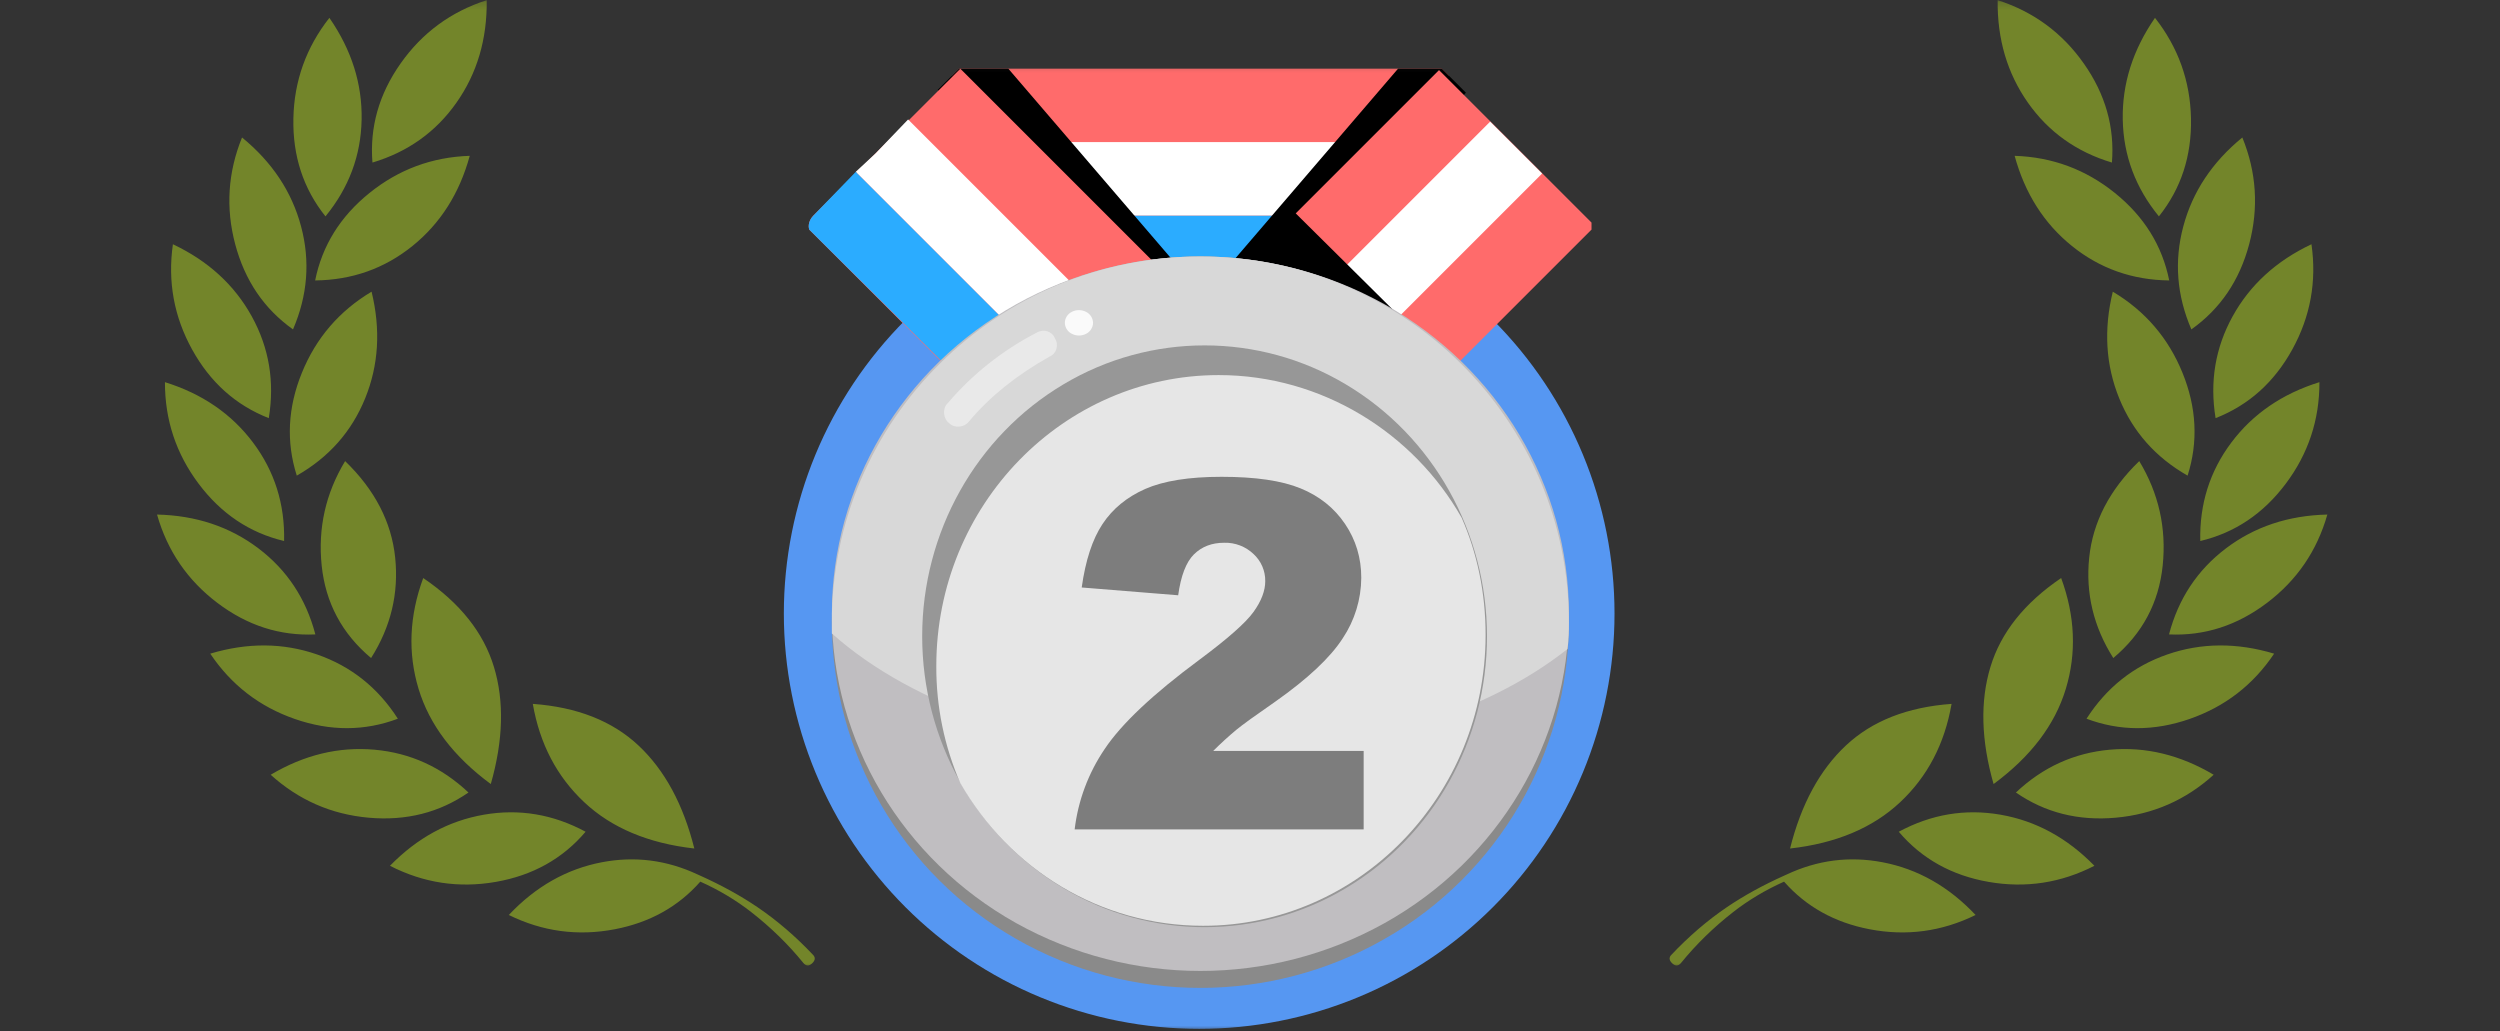
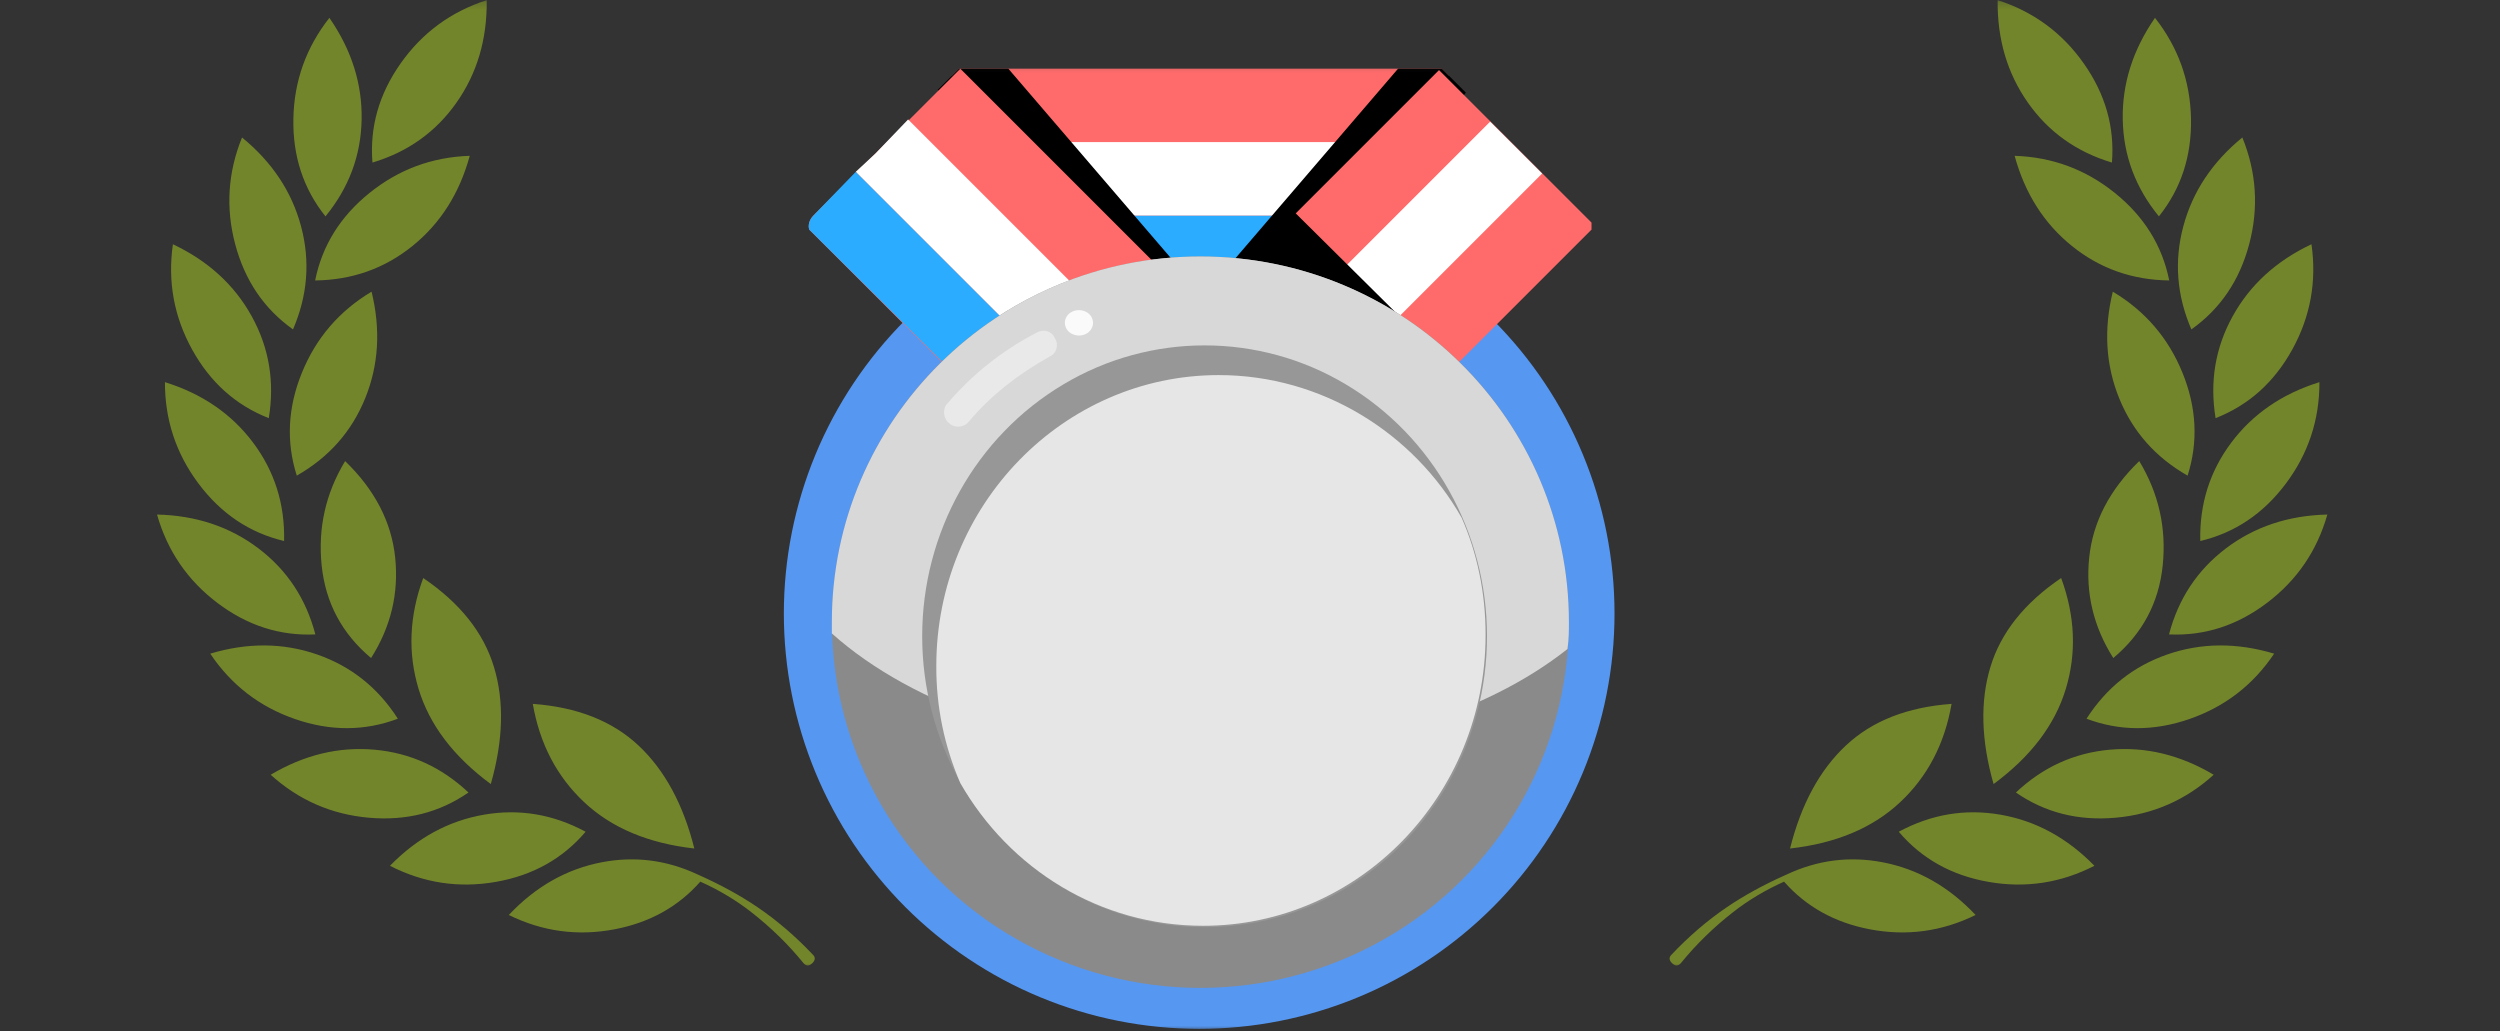
<svg xmlns="http://www.w3.org/2000/svg" fill="none" version="1.1" width="320" height="132" viewBox="0 0 320 132">
  <rect x="0" y="0" width="320" height="132" fill="#333333" stroke="none" />
  <defs>
    <mask id="master_svg0_0_200" style="mask-type:alpha" maskUnits="userSpaceOnUse">
      <g>
        <rect x="196" y="0" width="124" height="124" rx="0" fill="#FFFFFF" fill-opacity="1" />
      </g>
    </mask>
    <mask id="master_svg1_0_219" style="mask-type:alpha" maskUnits="userSpaceOnUse">
      <g transform="matrix(1,0,0,-1,0,248)">
        <rect x="124" y="124" width="124" height="124" rx="0" fill="#FFFFFF" fill-opacity="1" />
      </g>
    </mask>
    <mask id="master_svg2_0_336" style="mask-type:alpha" maskUnits="userSpaceOnUse">
      <g>
        <rect x="92" y="8" width="124" height="124" rx="0" fill="#FFFFFF" fill-opacity="1" />
      </g>
    </mask>
  </defs>
  <g>
    <g mask="url(#master_svg0_0_200)">
      <g>
        <path d="M255.701,0.02C260.289,1.498,263.965,4.202,266.729,8.131C269.493,12.059,270.691,16.285,270.326,20.808C265.799,19.451,262.214,16.895,259.572,13.139C256.93,9.384,255.64,5.011,255.701,0.02ZM275.839,2.284Q280.305,7.971,280.447,15.175C280.541,19.977,279.172,24.152,276.34,27.696C273.345,24.04,271.803,19.916,271.713,15.325C271.623,10.735,272.998,6.388,275.839,2.284ZM287.019,17.598C288.836,22.063,289.127,26.616,287.895,31.259C286.662,35.902,284.195,39.537,280.495,42.163C278.625,37.823,278.279,33.434,279.458,28.996C280.637,24.558,283.157,20.759,287.019,17.598L287.019,17.598ZM257.873,19.946C262.691,20.103,266.97,21.688,270.709,24.703C274.449,27.718,276.766,31.449,277.661,35.898C272.935,35.841,268.785,34.372,265.211,31.49C261.636,28.608,259.189,24.76,257.873,19.946ZM295.868,31.264C296.551,36.036,295.731,40.525,293.412,44.732C291.093,48.938,287.82,51.868,283.595,53.522C282.83,48.858,283.556,44.516,285.774,40.495C287.991,36.474,291.355,33.397,295.868,31.264ZM270.439,37.335C274.576,39.807,277.55,43.268,279.359,47.718C281.169,52.168,281.386,56.555,280.012,60.88C275.907,58.539,272.989,55.242,271.26,50.988C269.53,46.734,269.256,42.183,270.439,37.335ZM296.887,48.915L296.887,48.916C292.122,50.4,288.362,52.979,285.607,56.652C282.851,60.325,281.528,64.524,281.636,69.249C286.05,68.2,289.699,65.753,292.581,61.91C295.463,58.068,296.899,53.736,296.887,48.916L296.887,48.915L296.887,48.915ZM273.824,59.021C276.317,63.147,277.317,67.6,276.826,72.378C276.334,77.156,274.226,81.107,270.501,84.229C267.974,80.235,266.946,75.954,267.416,71.387C267.886,66.819,270.022,62.697,273.824,59.021ZM297.899,65.863C296.582,70.5,294.008,74.268,290.178,77.168C286.348,80.067,282.167,81.413,277.634,81.205C278.832,76.634,281.262,72.962,284.922,70.19C288.584,67.419,292.909,65.977,297.899,65.863ZM263.828,73.989C265.617,78.857,265.814,83.59,264.42,88.187C263.025,92.784,259.945,96.84,255.179,100.358C253.578,94.755,253.444,89.757,254.777,85.363C256.109,80.968,259.127,77.178,263.828,73.989L263.828,73.989ZM277.411,83.773C281.749,82.268,286.309,82.233,291.089,83.668C288.403,87.67,284.792,90.459,280.253,92.032C275.714,93.606,271.322,93.594,267.075,91.996C269.628,88.018,273.073,85.277,277.411,83.773ZM249.801,90.097C248.916,95.208,246.72,99.405,243.214,102.689C239.709,105.973,235.012,107.946,229.127,108.609C230.541,102.957,232.924,98.561,236.276,95.421C239.627,92.282,244.135,90.508,249.801,90.097ZM270.055,95.962C274.628,95.553,279.06,96.621,283.351,99.169C279.777,102.404,275.598,104.236,270.813,104.665C266.029,105.094,261.77,104.02,258.036,101.441C261.475,98.199,265.481,96.373,270.055,95.962ZM243.043,106.463C247.204,104.222,251.546,103.495,256.069,104.282C260.593,105.07,264.598,107.249,268.084,110.821C263.794,113.02,259.283,113.708,254.55,112.884C249.818,112.06,245.982,109.92,243.043,106.463L243.043,106.463ZM240.976,110.371C236.751,109.559,232.663,110.079,228.712,111.929L228.407,112.066C225.662,113.299,223.212,114.646,221.059,116.107C218.526,117.825,216.13,119.885,213.87,122.287C213.605,122.617,213.671,122.963,214.066,123.325C214.461,123.687,214.831,123.663,215.177,123.251C217.099,120.885,219.322,118.715,221.848,116.742Q224.769,114.46,228.36,112.85C231.181,116.053,234.83,118.085,239.306,118.944C244.023,119.85,248.546,119.242,252.873,117.118C249.451,113.486,245.484,111.236,240.976,110.371Z" fill-rule="evenodd" fill="#73852A" fill-opacity="1" />
      </g>
    </g>
    <g transform="matrix(-1,-1.2246468525851679e-16,-1.2246468525851679e-16,1,248,1.518562097205608e-14)" mask="url(#master_svg1_0_219)">
      <g>
        <path d="M185.701,0.02C190.289,1.498,193.965,4.202,196.729,8.131C199.493,12.059,200.691,16.285,200.326,20.808C195.799,19.451,192.214,16.895,189.572,13.139C186.93,9.384,185.64,5.011,185.701,0.02ZM205.839,2.284Q210.305,7.971,210.447,15.175C210.541,19.977,209.172,24.152,206.34,27.696C203.345,24.04,201.803,19.916,201.713,15.325C201.623,10.735,202.998,6.388,205.839,2.284ZM217.019,17.598C218.836,22.063,219.127,26.616,217.895,31.259C216.662,35.902,214.195,39.537,210.495,42.163C208.625,37.823,208.279,33.434,209.458,28.996C210.637,24.558,213.157,20.759,217.019,17.598L217.019,17.598ZM187.873,19.946C192.691,20.103,196.97,21.688,200.709,24.703C204.449,27.718,206.766,31.449,207.661,35.898C202.935,35.841,198.785,34.372,195.211,31.49C191.636,28.608,189.189,24.76,187.873,19.946ZM225.868,31.264C226.551,36.036,225.731,40.525,223.412,44.732C221.093,48.938,217.82,51.868,213.595,53.522C212.83,48.858,213.556,44.516,215.774,40.495C217.991,36.474,221.355,33.397,225.868,31.264ZM200.439,37.335C204.576,39.807,207.55,43.268,209.359,47.718C211.169,52.168,211.386,56.555,210.012,60.88C205.907,58.539,202.989,55.242,201.26,50.988C199.53,46.734,199.256,42.183,200.439,37.335ZM226.887,48.915L226.887,48.916C222.122,50.4,218.362,52.979,215.607,56.652C212.851,60.325,211.528,64.524,211.636,69.249C216.05,68.2,219.699,65.753,222.581,61.91C225.463,58.068,226.899,53.736,226.887,48.916L226.887,48.915L226.887,48.915ZM203.824,59.021C206.317,63.147,207.317,67.6,206.826,72.378C206.334,77.156,204.226,81.107,200.501,84.229C197.974,80.235,196.946,75.954,197.416,71.387C197.886,66.819,200.022,62.697,203.824,59.021ZM227.899,65.863C226.582,70.5,224.008,74.268,220.178,77.168C216.348,80.067,212.167,81.413,207.634,81.205C208.832,76.634,211.262,72.962,214.922,70.19C218.584,67.419,222.909,65.977,227.899,65.863ZM193.828,73.989C195.617,78.857,195.814,83.59,194.42,88.187C193.025,92.784,189.945,96.84,185.179,100.358C183.578,94.755,183.444,89.757,184.777,85.363C186.109,80.968,189.127,77.178,193.828,73.989L193.828,73.989ZM207.411,83.773C211.749,82.268,216.309,82.233,221.089,83.668C218.403,87.67,214.792,90.459,210.253,92.032C205.714,93.606,201.322,93.594,197.075,91.996C199.628,88.018,203.073,85.277,207.411,83.773ZM179.801,90.097C178.916,95.208,176.72,99.405,173.214,102.689C169.709,105.973,165.012,107.946,159.127,108.609C160.541,102.957,162.924,98.561,166.276,95.421C169.627,92.282,174.135,90.508,179.801,90.097ZM200.055,95.962C204.628,95.553,209.06,96.621,213.351,99.169C209.777,102.404,205.598,104.236,200.813,104.665C196.029,105.094,191.77,104.02,188.036,101.441C191.475,98.199,195.481,96.373,200.055,95.962ZM173.043,106.463C177.204,104.222,181.546,103.495,186.069,104.282C190.593,105.07,194.598,107.249,198.084,110.821C193.794,113.02,189.283,113.708,184.55,112.884C179.818,112.06,175.982,109.92,173.043,106.463L173.043,106.463ZM170.976,110.371C166.751,109.559,162.663,110.079,158.712,111.929L158.407,112.066C155.662,113.299,153.212,114.646,151.059,116.107C148.526,117.825,146.13,119.885,143.87,122.287C143.605,122.617,143.671,122.963,144.066,123.325C144.461,123.687,144.831,123.663,145.177,123.251C147.099,120.885,149.322,118.715,151.848,116.742Q154.769,114.46,158.36,112.85C161.181,116.053,164.83,118.085,169.306,118.944C174.023,119.85,178.546,119.242,182.873,117.118C179.451,113.486,175.484,111.236,170.976,110.371Z" fill-rule="evenodd" fill="#73852A" fill-opacity="1" />
      </g>
    </g>
    <g mask="url(#master_svg2_0_336)">
      <g>
        <path d="M206.658,78.53Q206.658,79.835,206.594,81.139Q206.53,82.442,206.402,83.741Q206.274,85.04,206.082,86.331Q205.891,87.621,205.636,88.901Q205.382,90.181,205.064,91.447Q204.747,92.713,204.369,93.962Q203.99,95.211,203.55,96.44Q203.11,97.668,202.611,98.874Q202.111,100.08,201.553,101.26Q200.995,102.439,200.38,103.59Q199.765,104.741,199.094,105.861Q198.424,106.98,197.698,108.065Q196.973,109.15,196.196,110.198Q195.419,111.247,194.591,112.255Q193.763,113.264,192.886,114.231Q192.01,115.198,191.087,116.121Q190.164,117.044,189.197,117.92Q188.23,118.797,187.221,119.624Q186.212,120.452,185.164,121.23Q184.116,122.007,183.031,122.732Q181.946,123.457,180.826,124.128Q179.707,124.799,178.556,125.415Q177.405,126.03,176.225,126.588Q175.045,127.146,173.84,127.645Q172.634,128.145,171.405,128.584Q170.176,129.024,168.927,129.403Q167.679,129.782,166.413,130.099Q165.147,130.416,163.867,130.67Q162.587,130.925,161.296,131.116Q160.005,131.308,158.706,131.436Q157.407,131.564,156.104,131.628Q154.8,131.692,153.495,131.692Q152.19,131.692,150.887,131.628Q149.583,131.564,148.284,131.436Q146.985,131.308,145.695,131.116Q144.404,130.925,143.124,130.67Q141.844,130.416,140.578,130.099Q139.312,129.782,138.063,129.403Q136.814,129.024,135.585,128.584Q134.356,128.145,133.151,127.645Q131.945,127.146,130.765,126.588Q129.585,126.03,128.434,125.415Q127.283,124.799,126.164,124.128Q125.045,123.457,123.959,122.732Q122.874,122.007,121.826,121.23Q120.778,120.452,119.769,119.624Q118.76,118.797,117.793,117.92Q116.826,117.044,115.903,116.121Q114.98,115.198,114.104,114.231Q113.228,113.264,112.4,112.255Q111.572,111.247,110.794,110.198Q110.017,109.15,109.292,108.065Q108.567,106.98,107.896,105.861Q107.225,104.741,106.61,103.59Q105.994,102.439,105.436,101.26Q104.878,100.08,104.379,98.874Q103.88,97.668,103.44,96.44Q103,95.211,102.621,93.962Q102.243,92.713,101.925,91.447Q101.608,90.181,101.354,88.901Q101.099,87.621,100.908,86.331Q100.716,85.04,100.588,83.741Q100.46,82.442,100.396,81.139Q100.332,79.835,100.332,78.53Q100.332,77.225,100.396,75.922Q100.46,74.618,100.588,73.319Q100.716,72.021,100.908,70.73Q101.099,69.439,101.354,68.159Q101.608,66.879,101.925,65.613Q102.243,64.347,102.621,63.098Q103,61.849,103.44,60.621Q103.88,59.392,104.379,58.186Q104.878,56.98,105.436,55.801Q105.994,54.621,106.61,53.47Q107.225,52.319,107.896,51.2Q108.567,50.08,109.292,48.995Q110.017,47.91,110.794,46.862Q111.572,45.814,112.4,44.805Q113.228,43.796,114.104,42.829Q114.98,41.862,115.903,40.939Q116.826,40.016,117.793,39.14Q118.76,38.264,119.769,37.436Q120.778,36.608,121.826,35.83Q122.874,35.053,123.959,34.328Q125.045,33.603,126.164,32.932Q127.283,32.261,128.434,31.646Q129.585,31.031,130.765,30.473Q131.945,29.915,133.151,29.415Q134.356,28.916,135.585,28.476Q136.814,28.037,138.063,27.658Q139.312,27.279,140.578,26.962Q141.844,26.645,143.124,26.39Q144.404,26.136,145.695,25.944Q146.985,25.753,148.284,25.625Q149.583,25.497,150.887,25.433Q152.19,25.369,153.495,25.369Q154.8,25.369,156.104,25.433Q157.407,25.497,158.706,25.625Q160.005,25.753,161.296,25.944Q162.587,26.136,163.867,26.39Q165.147,26.645,166.413,26.962Q167.679,27.279,168.927,27.658Q170.176,28.037,171.405,28.476Q172.634,28.916,173.84,29.415Q175.045,29.915,176.225,30.473Q177.405,31.031,178.556,31.646Q179.707,32.261,180.826,32.932Q181.946,33.603,183.031,34.328Q184.116,35.053,185.164,35.83Q186.212,36.608,187.221,37.436Q188.23,38.264,189.197,39.14Q190.164,40.016,191.087,40.939Q192.01,41.862,192.886,42.829Q193.763,43.796,194.591,44.805Q195.419,45.814,196.196,46.862Q196.973,47.91,197.698,48.995Q198.424,50.08,199.094,51.2Q199.765,52.319,200.38,53.47Q200.995,54.621,201.553,55.801Q202.111,56.98,202.611,58.186Q203.11,59.392,203.55,60.621Q203.99,61.849,204.369,63.098Q204.747,64.347,205.064,65.613Q205.382,66.879,205.636,68.159Q205.891,69.439,206.082,70.73Q206.274,72.021,206.402,73.319Q206.53,74.618,206.594,75.922Q206.658,77.225,206.658,78.53Z" fill="#5697F2" fill-opacity="1" />
      </g>
      <g>
        <path d="M121.838,9.69L122.742,8.791L184.556,8.791L185.46,9.69L185.46,36.985L121.838,36.985L121.838,9.69Z" fill="#FF6B6B" fill-opacity="1" />
      </g>
      <g>
        <path d="M121.838,27.582L185.465,27.582L185.465,36.985L121.838,36.985L121.838,27.582Z" fill="#2BACFF" fill-opacity="1" />
      </g>
      <g>
        <path d="M121.838,18.188L185.465,18.188L185.465,27.581L121.838,27.581L121.838,18.188Z" fill="#FFFFFF" fill-opacity="1" />
      </g>
      <g>
        <path d="M122.742,8.791L120.029,11.498L141.719,36.804L153.106,36.804L129.066,8.791L122.742,8.791ZM184.561,8.791L178.95,8.791L154.92,36.804L166.307,36.804L187.635,11.86L184.561,8.791Z" fill-rule="evenodd" fill="#000000" fill-opacity="1" />
      </g>
      <g>
        <path d="M203.714,29.39L173.711,59.393L155.095,77.832L135.214,57.951L184.194,8.971L203.714,28.491L203.714,29.39Z" fill="#FF6B6B" fill-opacity="1" />
      </g>
      <g>
        <path d="M141.791,64.518L190.74,15.569L197.39,22.214L148.441,71.163L141.791,64.518Z" fill="#FFFFFF" fill-opacity="1" />
      </g>
      <g>
        <path d="M165.759,27.22L185.822,47.107L177.689,55.058L157.808,35.177L165.759,27.22Z" fill="#000000" fill-opacity="1" />
      </g>
      <g>
        <path d="M112.078,19.63L122.922,8.791L171.722,57.59L151.84,77.471L133.767,59.574L103.584,29.39C103.403,28.853,103.584,28.129,104.126,27.582L112.083,19.63L112.078,19.63Z" fill="#FF6B6B" fill-opacity="1" />
      </g>
      <g>
        <path d="M109.546,21.981L158.526,70.961L152.021,77.471L133.953,59.574L103.584,29.39C103.403,28.853,103.584,28.129,104.126,27.582L109.551,21.981L109.546,21.981Z" fill="#2BACFF" fill-opacity="1" />
      </g>
      <g>
        <path d="M112.078,19.63L116.237,15.29L165.217,64.27L158.526,70.961L109.546,21.981L112.078,19.63Z" fill="#FFFFFF" fill-opacity="1" />
      </g>
      <g>
        <path d="M106.477,79.636C106.5,96.402,115.499,111.872,130.063,120.179C144.675,128.541,162.622,128.541,177.234,120.179C191.798,111.872,200.797,96.402,200.82,79.636C200.796,62.872,191.796,47.404,177.234,39.098C162.622,30.736,144.675,30.736,130.063,39.098C115.501,47.404,106.502,62.872,106.477,79.636Z" fill="#8A8A8A" fill-opacity="1" />
      </g>
      <g>
-         <path d="M106.477,78.556C106.477,94.888,115.467,109.985,130.063,118.154C144.726,126.322,162.571,126.322,177.234,118.154C191.83,109.99,200.82,94.888,200.82,78.556C200.82,62.219,191.83,47.122,177.234,38.954C162.571,30.785,144.726,30.785,130.063,38.954C115.467,47.117,106.477,62.219,106.477,78.556Z" fill="#C0BEC1" fill-opacity="1" />
-       </g>
+         </g>
      <g>
        <path d="M106.477,81.082L106.477,79.636C106.477,53.792,127.624,32.826,153.649,32.826C179.673,32.826,200.82,53.792,200.82,79.636C200.82,80.721,200.82,81.806,200.639,83.071C190.156,91.39,173.53,96.629,154.734,96.629C134.491,96.629,116.779,90.3,106.477,81.082Z" fill="#D8D8D8" fill-opacity="1" />
      </g>
      <g>
        <path d="M136.299,41.325C136.313,41.926,136.662,42.468,137.203,42.73C137.771,43.021,138.444,43.021,139.012,42.73C139.552,42.466,139.9,41.921,139.911,41.32C139.897,40.719,139.548,40.176,139.006,39.914C138.439,39.624,137.766,39.624,137.198,39.914C136.659,40.177,136.312,40.72,136.299,41.32L136.299,41.325Z" fill="#FAFAFA" fill-opacity="1" />
      </g>
      <g>
        <path d="M118.04,81.444C118.04,94.748,124.932,107.04,136.118,113.689C147.249,120.34,161.133,120.34,172.264,113.689C183.45,107.04,190.337,94.748,190.337,81.449C190.337,68.145,183.45,55.848,172.264,49.199C161.133,42.548,147.249,42.548,136.118,49.199C124.932,55.848,118.04,68.145,118.04,81.444Z" fill="#979797" fill-opacity="1" />
      </g>
      <g>
        <path d="M122.922,100.241C120.866,95.509,119.819,90.401,119.848,85.242C119.848,64.637,136.118,48.011,156,48.011C169.19,48.011,180.939,55.42,187.087,66.265C189.071,70.78,190.156,75.844,190.156,81.263C190.156,101.868,173.892,118.5,154.01,118.5C140.815,118.5,129.246,111.266,122.922,100.241Z" fill="#E6E6E6" fill-opacity="1" />
      </g>
      <g>
-         <path d="M174.548,106.167L137.555,106.167C137.993,102.471,139.315,98.936,141.409,95.859C143.558,92.64,147.593,88.838,153.504,84.462C157.121,81.775,159.43,79.739,160.438,78.344C161.445,76.949,161.952,75.632,161.952,74.381C161.968,73.065,161.423,71.805,160.453,70.915C159.44,69.948,158.081,69.429,156.682,69.473C155.111,69.473,153.824,69.969,152.822,70.961C151.825,71.948,151.153,73.694,150.807,76.195L138.459,75.198C138.944,71.726,139.833,69.018,141.125,67.071C142.416,65.123,144.235,63.63,146.586,62.586C148.942,61.553,152.192,61.031,156.351,61.031C160.691,61.031,164.065,61.522,166.478,62.514C168.89,63.5,170.787,65.019,172.171,67.071C173.551,69.117,174.243,71.411,174.243,73.958C174.226,76.718,173.4,79.413,171.866,81.708C170.28,84.167,167.402,86.874,163.223,89.819C160.743,91.535,159.079,92.733,158.242,93.421C157.22,94.276,156.235,95.176,155.292,96.118L174.548,96.118L174.548,106.167Z" fill="#7D7D7D" fill-opacity="1" />
-       </g>
+         </g>
      <g>
        <path d="M124.008,53.973C123.465,54.696,122.199,54.877,121.476,54.154C120.753,53.611,120.572,52.345,121.295,51.622C124.467,47.898,128.335,44.828,132.682,42.585C133.587,42.043,134.672,42.405,135.033,43.309C135.576,44.213,135.214,45.298,134.31,45.66C130.151,48.01,126.715,50.723,124.008,53.973Z" fill="#E9E9E9" fill-opacity="1" />
      </g>
    </g>
  </g>
</svg>